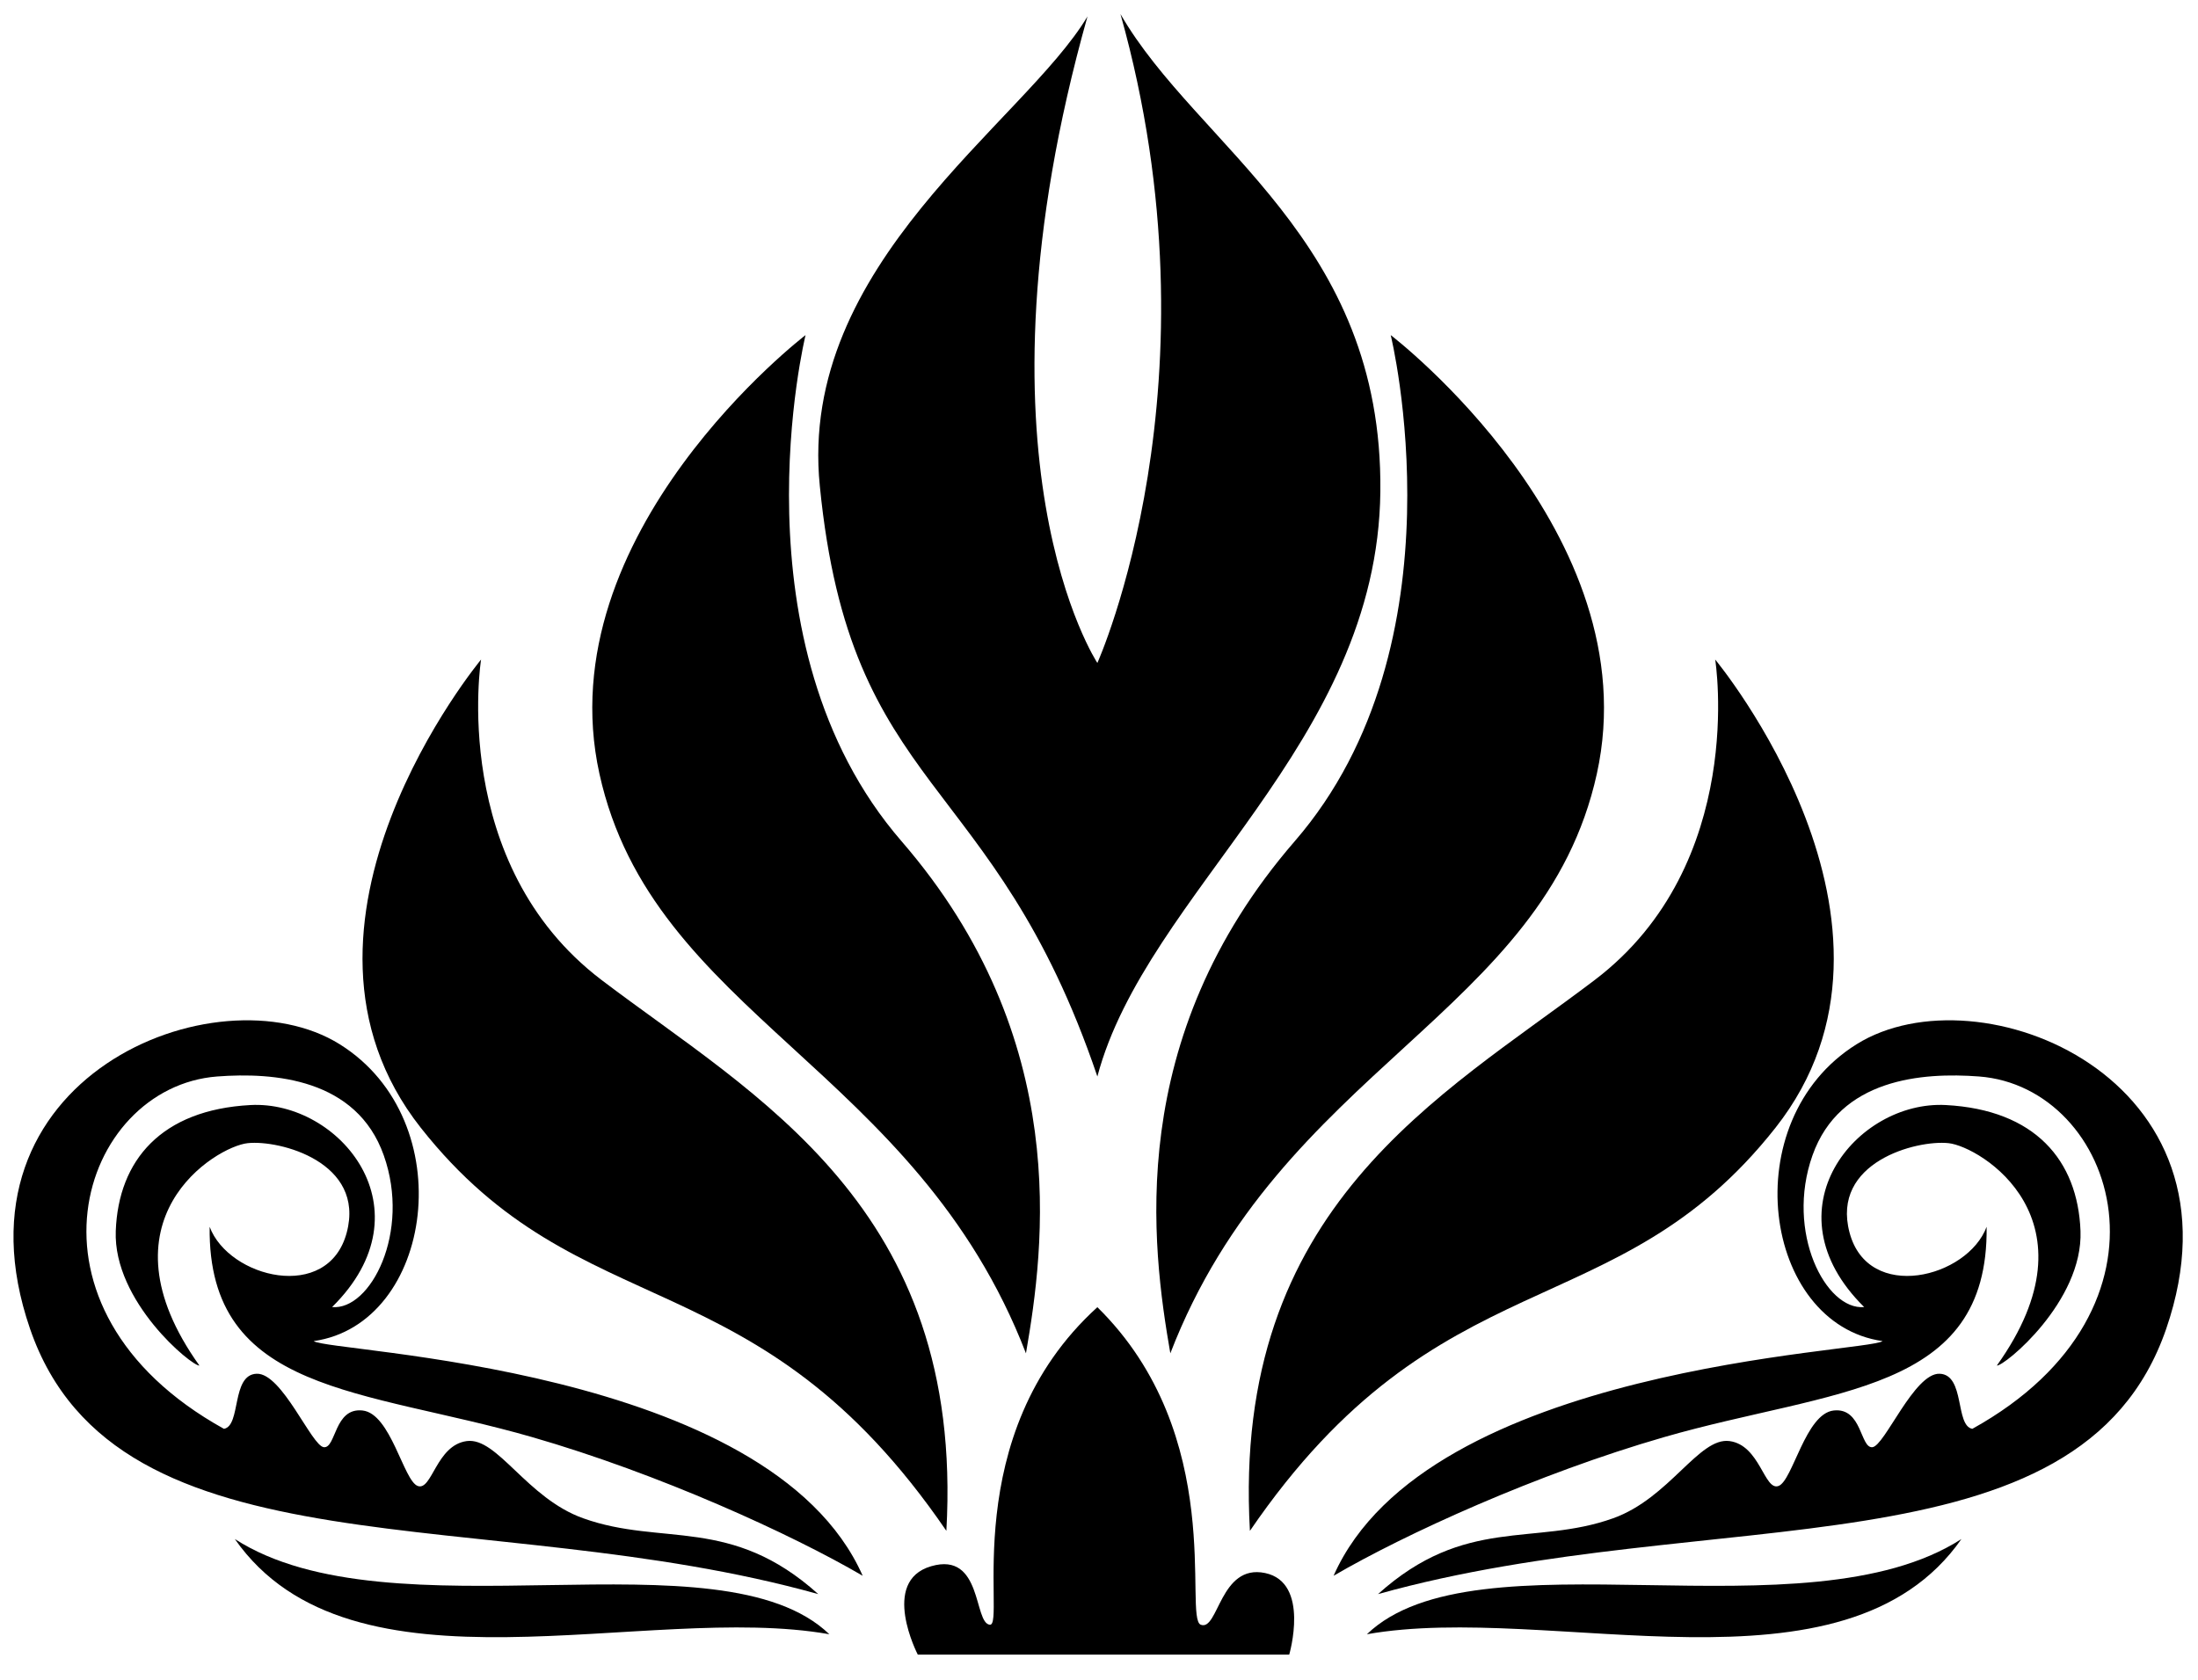
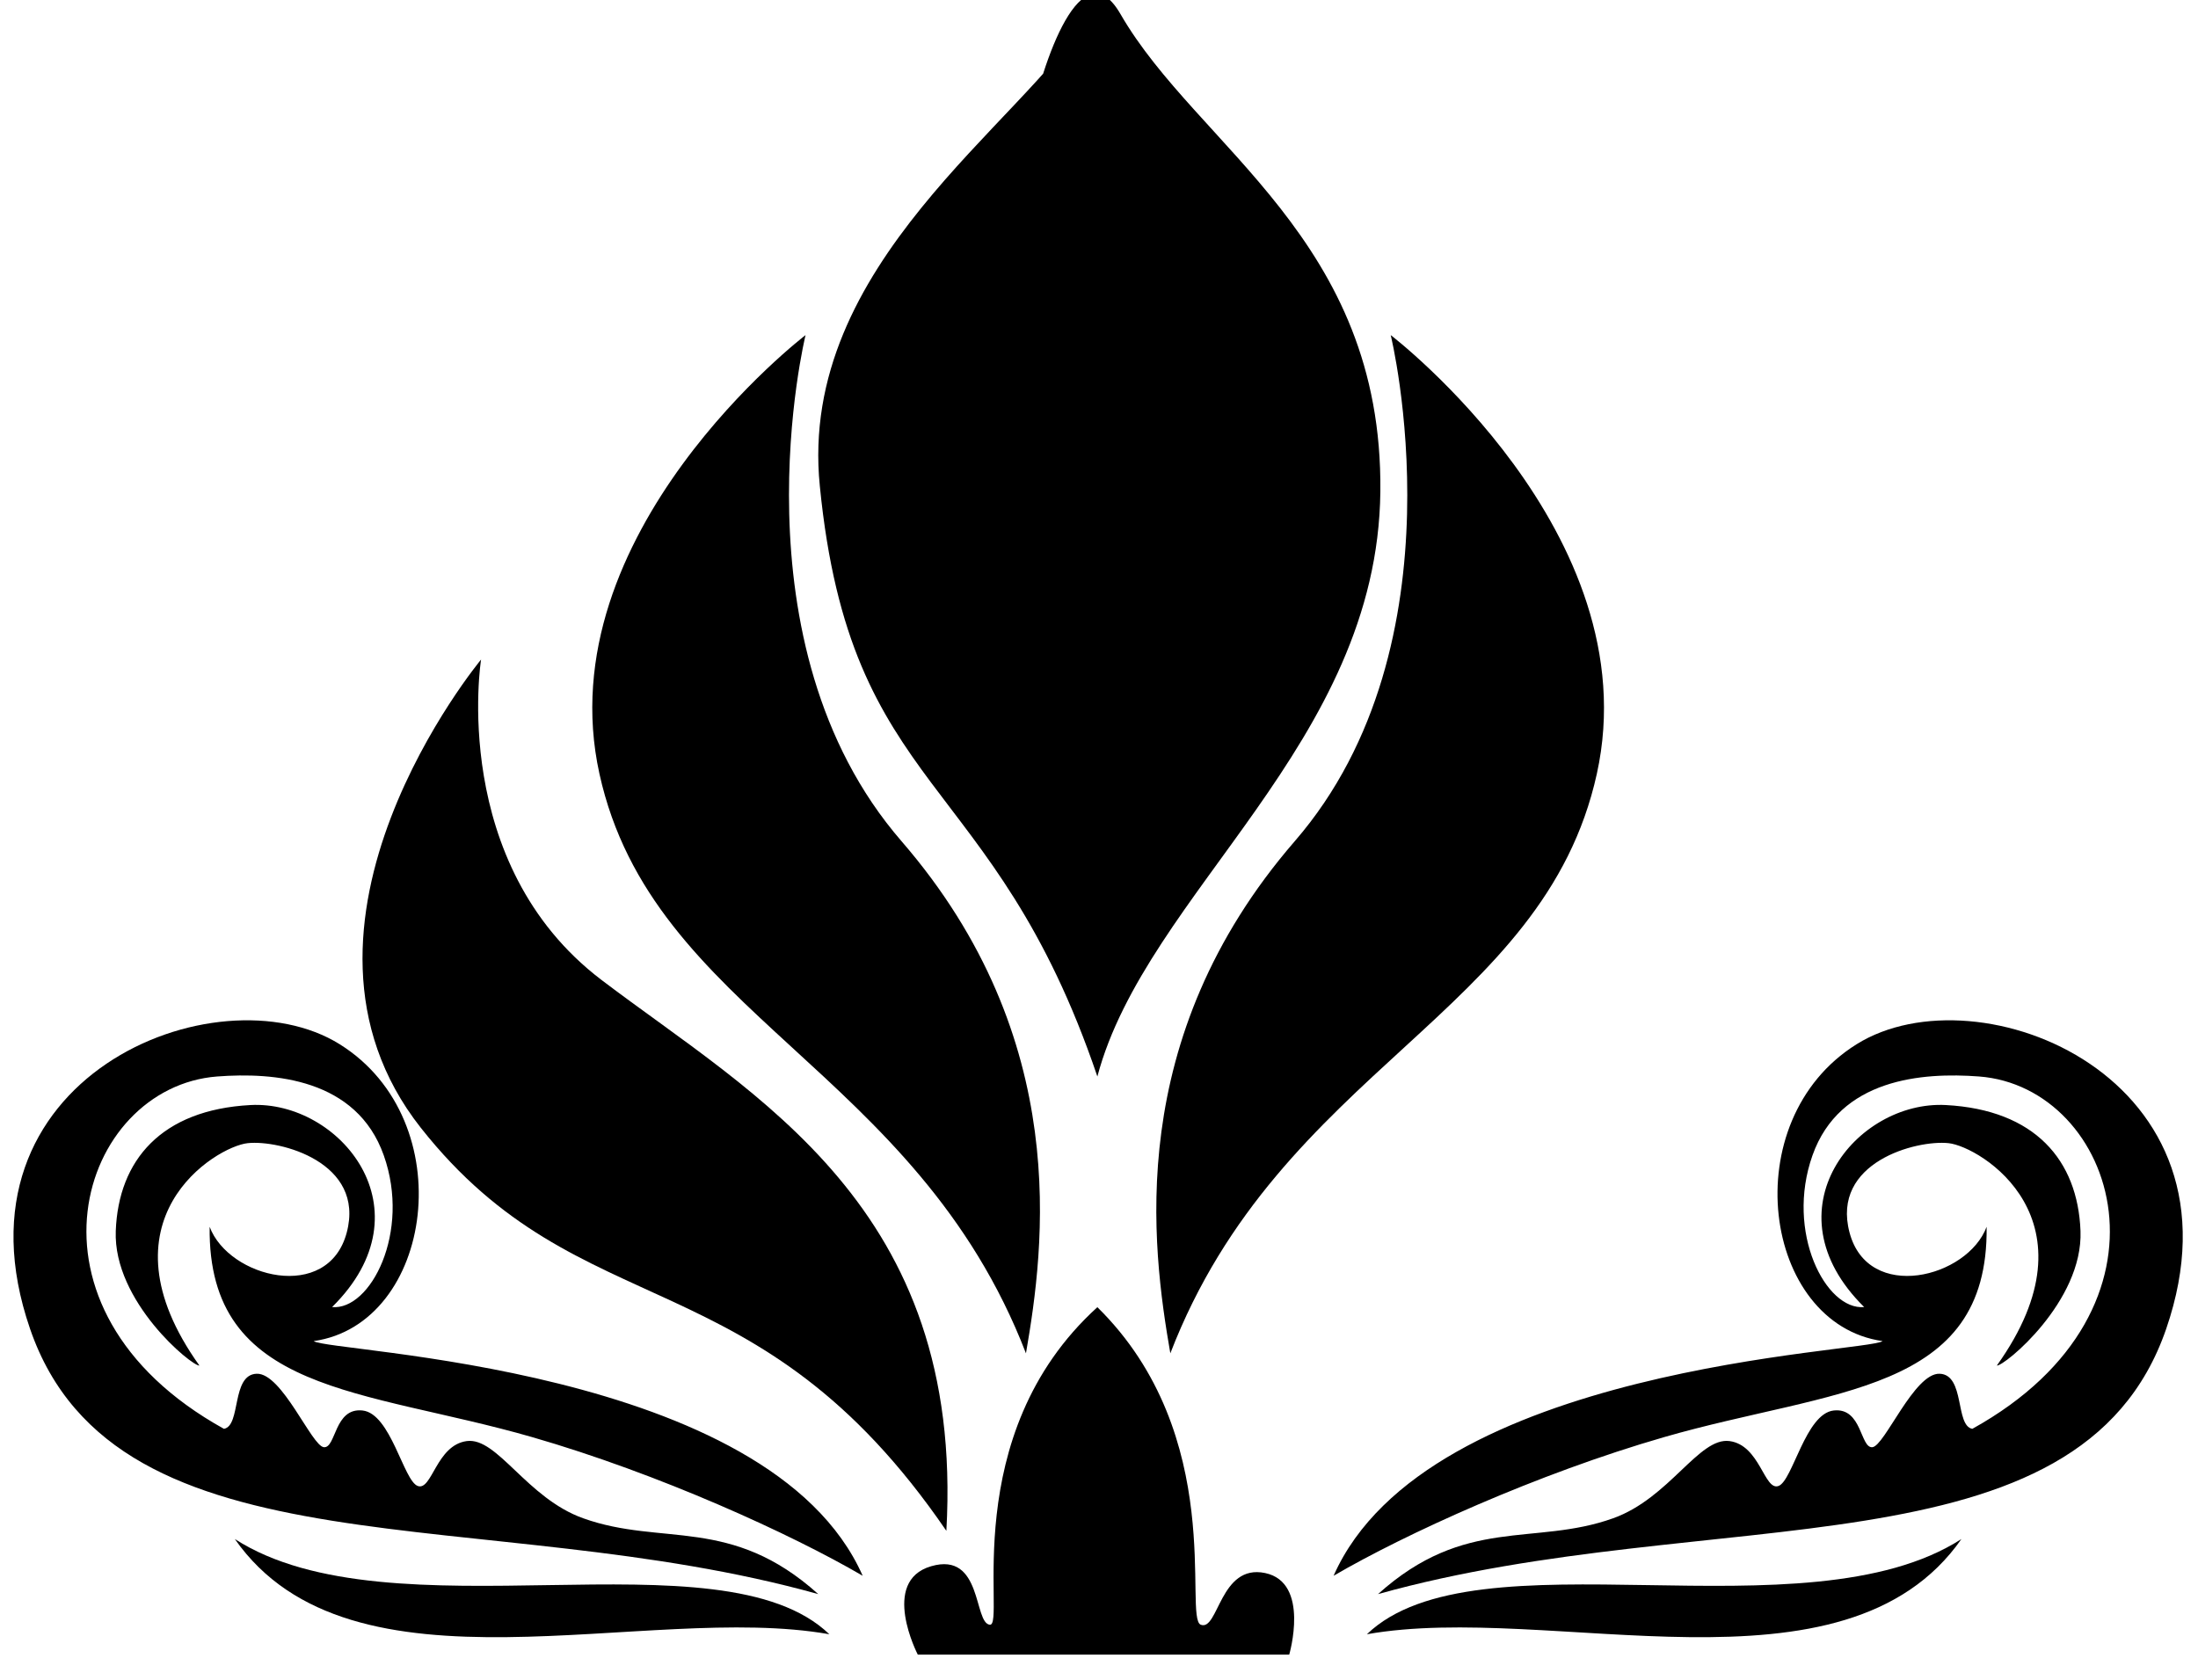
<svg xmlns="http://www.w3.org/2000/svg" version="1.1" id="Layer_1" x="0px" y="0px" width="959.26px" height="733.333px" viewBox="0 0 959.26 733.333" enable-background="new 0 0 959.26 733.333" xml:space="preserve">
-   <path d="M474.609,7.17c-27.752,46.465-126.612,107.92-116.818,204.961c13.361,135.379,75.713,123.825,121.127,257.715  c21.366-80.439,122.306-145.16,123.502-255.301c1.186-110.14-79.864-150.229-113.419-208.411  c45.143,160.608-10.083,283.225-10.083,283.225S420.141,200.59,474.609,7.17z" />
+   <path d="M474.609,7.17c-27.752,46.465-126.612,107.92-116.818,204.961c13.361,135.379,75.713,123.825,121.127,257.715  c21.366-80.439,122.306-145.16,123.502-255.301c1.186-110.14-79.864-150.229-113.419-208.411  S420.141,200.59,474.609,7.17z" />
  <path d="M351.562,146.258c0,0-113.115,86.392-89.95,191.483c23.151,105.09,138.042,128.254,186.142,252.937  c8.004-46.312,20.471-137.162-54.333-223.553C318.609,280.745,351.562,146.258,351.562,146.258z" />
  <path d="M209.949,287.872c0,0-96.181,115.785-26.277,204.395c69.918,88.612,146.511,54.778,229.345,175.896  c8.013-141.604-83.726-189.699-150.524-240.461C195.691,376.928,209.949,287.872,209.949,287.872z" />
  <path d="M376.494,687.765c-40.667-92.035-233.041-97.389-239.58-102.426c52.252-7.421,64.867-96.117,11.366-129.548  c-53.524-33.444-172.865,14.643-135.16,124.205c37.698,109.543,198.61,75.122,343.988,115.777  c-38.053-34.277-68.137-20.769-102.577-33.096c-24.655-8.8-37.461-35.477-50.818-33.703c-13.362,1.785-15.146,21.824-21.382,19.605  c-6.231-2.227-11.75-31.627-24.126-32.954c-12.384-1.338-11.489,16.471-16.846,16.026c-5.327-0.444-18.25-32.509-29.382-32.062  c-11.131,0.446-6.679,22.705-14.248,24.042c-94.858-52.545-62.868-149.216-2.952-153.785c24.785-1.884,60.845,0.891,72.715,34.444  c11.881,33.538-5.831,67.729-22.562,66.199c43.05-42.461,3.261-90.246-35.617-88.177c-38.892,2.079-57.606,24.056-58.791,54.929  c-1.188,30.875,33.244,59.073,36.51,58.779c-45.421-63.533,7.139-95.605,21.083-97.074c13.945-1.491,51.36,8.291,43.204,39.035  c-8.171,30.723-51.516,19.745-59.825-2.525c-0.895,73.03,67.33,70.639,140.609,91.755  C287.592,643.194,345.41,669.597,376.494,687.765z" />
  <path d="M102.482,671.729c51.067,73.033,179.305,27.307,259.466,41.56C314.45,667.563,170.76,715.655,102.482,671.729z" />
  <path d="M606.945,146.258c0,0,113.11,86.392,89.953,191.483c-23.155,105.09-138.045,128.254-186.138,252.937  c-8.013-46.312-20.482-137.162,54.325-223.553C639.902,280.745,606.945,146.258,606.945,146.258z" />
-   <path d="M748.557,287.872c0,0,96.191,115.785,26.274,204.395c-69.919,88.612-146.512,54.778-229.34,175.896  c-8.022-141.604,83.726-189.699,150.525-240.461C762.811,376.928,748.557,287.872,748.557,287.872z" />
  <path d="M582.012,687.765c40.668-92.035,233.049-97.389,239.581-102.426c-52.249-7.421-64.885-96.117-11.359-129.548  c53.5-33.444,172.847,14.643,135.146,124.205c-37.7,109.543-198.604,75.122-343.981,115.777  c38.058-34.277,68.143-20.769,102.591-33.096c24.649-8.8,37.441-35.477,50.805-33.703c13.358,1.785,15.142,21.824,21.375,19.605  c6.232-2.227,11.752-31.627,24.132-32.954c12.395-1.338,11.497,16.471,16.839,16.026c5.346-0.444,18.258-32.509,29.389-32.062  c11.136,0.446,6.675,22.705,14.25,24.042c94.855-52.545,62.869-149.216,2.944-153.785c-24.778-1.884-60.843,0.891-72.715,34.444  c-11.881,33.538,5.832,67.729,22.567,66.199c-43.05-42.461-3.271-90.246,35.625-88.177c38.892,2.079,57.582,24.056,58.782,54.929  c1.174,30.875-33.261,59.073-36.509,58.779c45.419-63.533-7.14-95.605-21.095-97.074c-13.948-1.491-51.354,8.291-43.188,39.035  c8.164,30.723,51.51,19.745,59.821-2.525c0.894,73.03-67.343,70.639-140.604,91.755C670.91,643.194,613.105,669.597,582.012,687.765  z" />
  <path d="M856.022,671.729c-51.067,73.033-179.308,27.307-259.478,41.56C644.053,667.563,787.747,715.655,856.022,671.729z" />
  <path d="M478.919,570.54c-61.749,56.063-39.784,139.189-46.909,138.593c-7.131-0.587-3.182-32.074-25.628-25.535  c-22.456,6.528-5.831,38.591-5.831,38.591h162.094c0,0,9.249-31.463-10.516-35.618c-19.773-4.155-20.368,25.532-28.086,22.563  C516.324,706.161,535.925,626.604,478.919,570.54z" />
</svg>